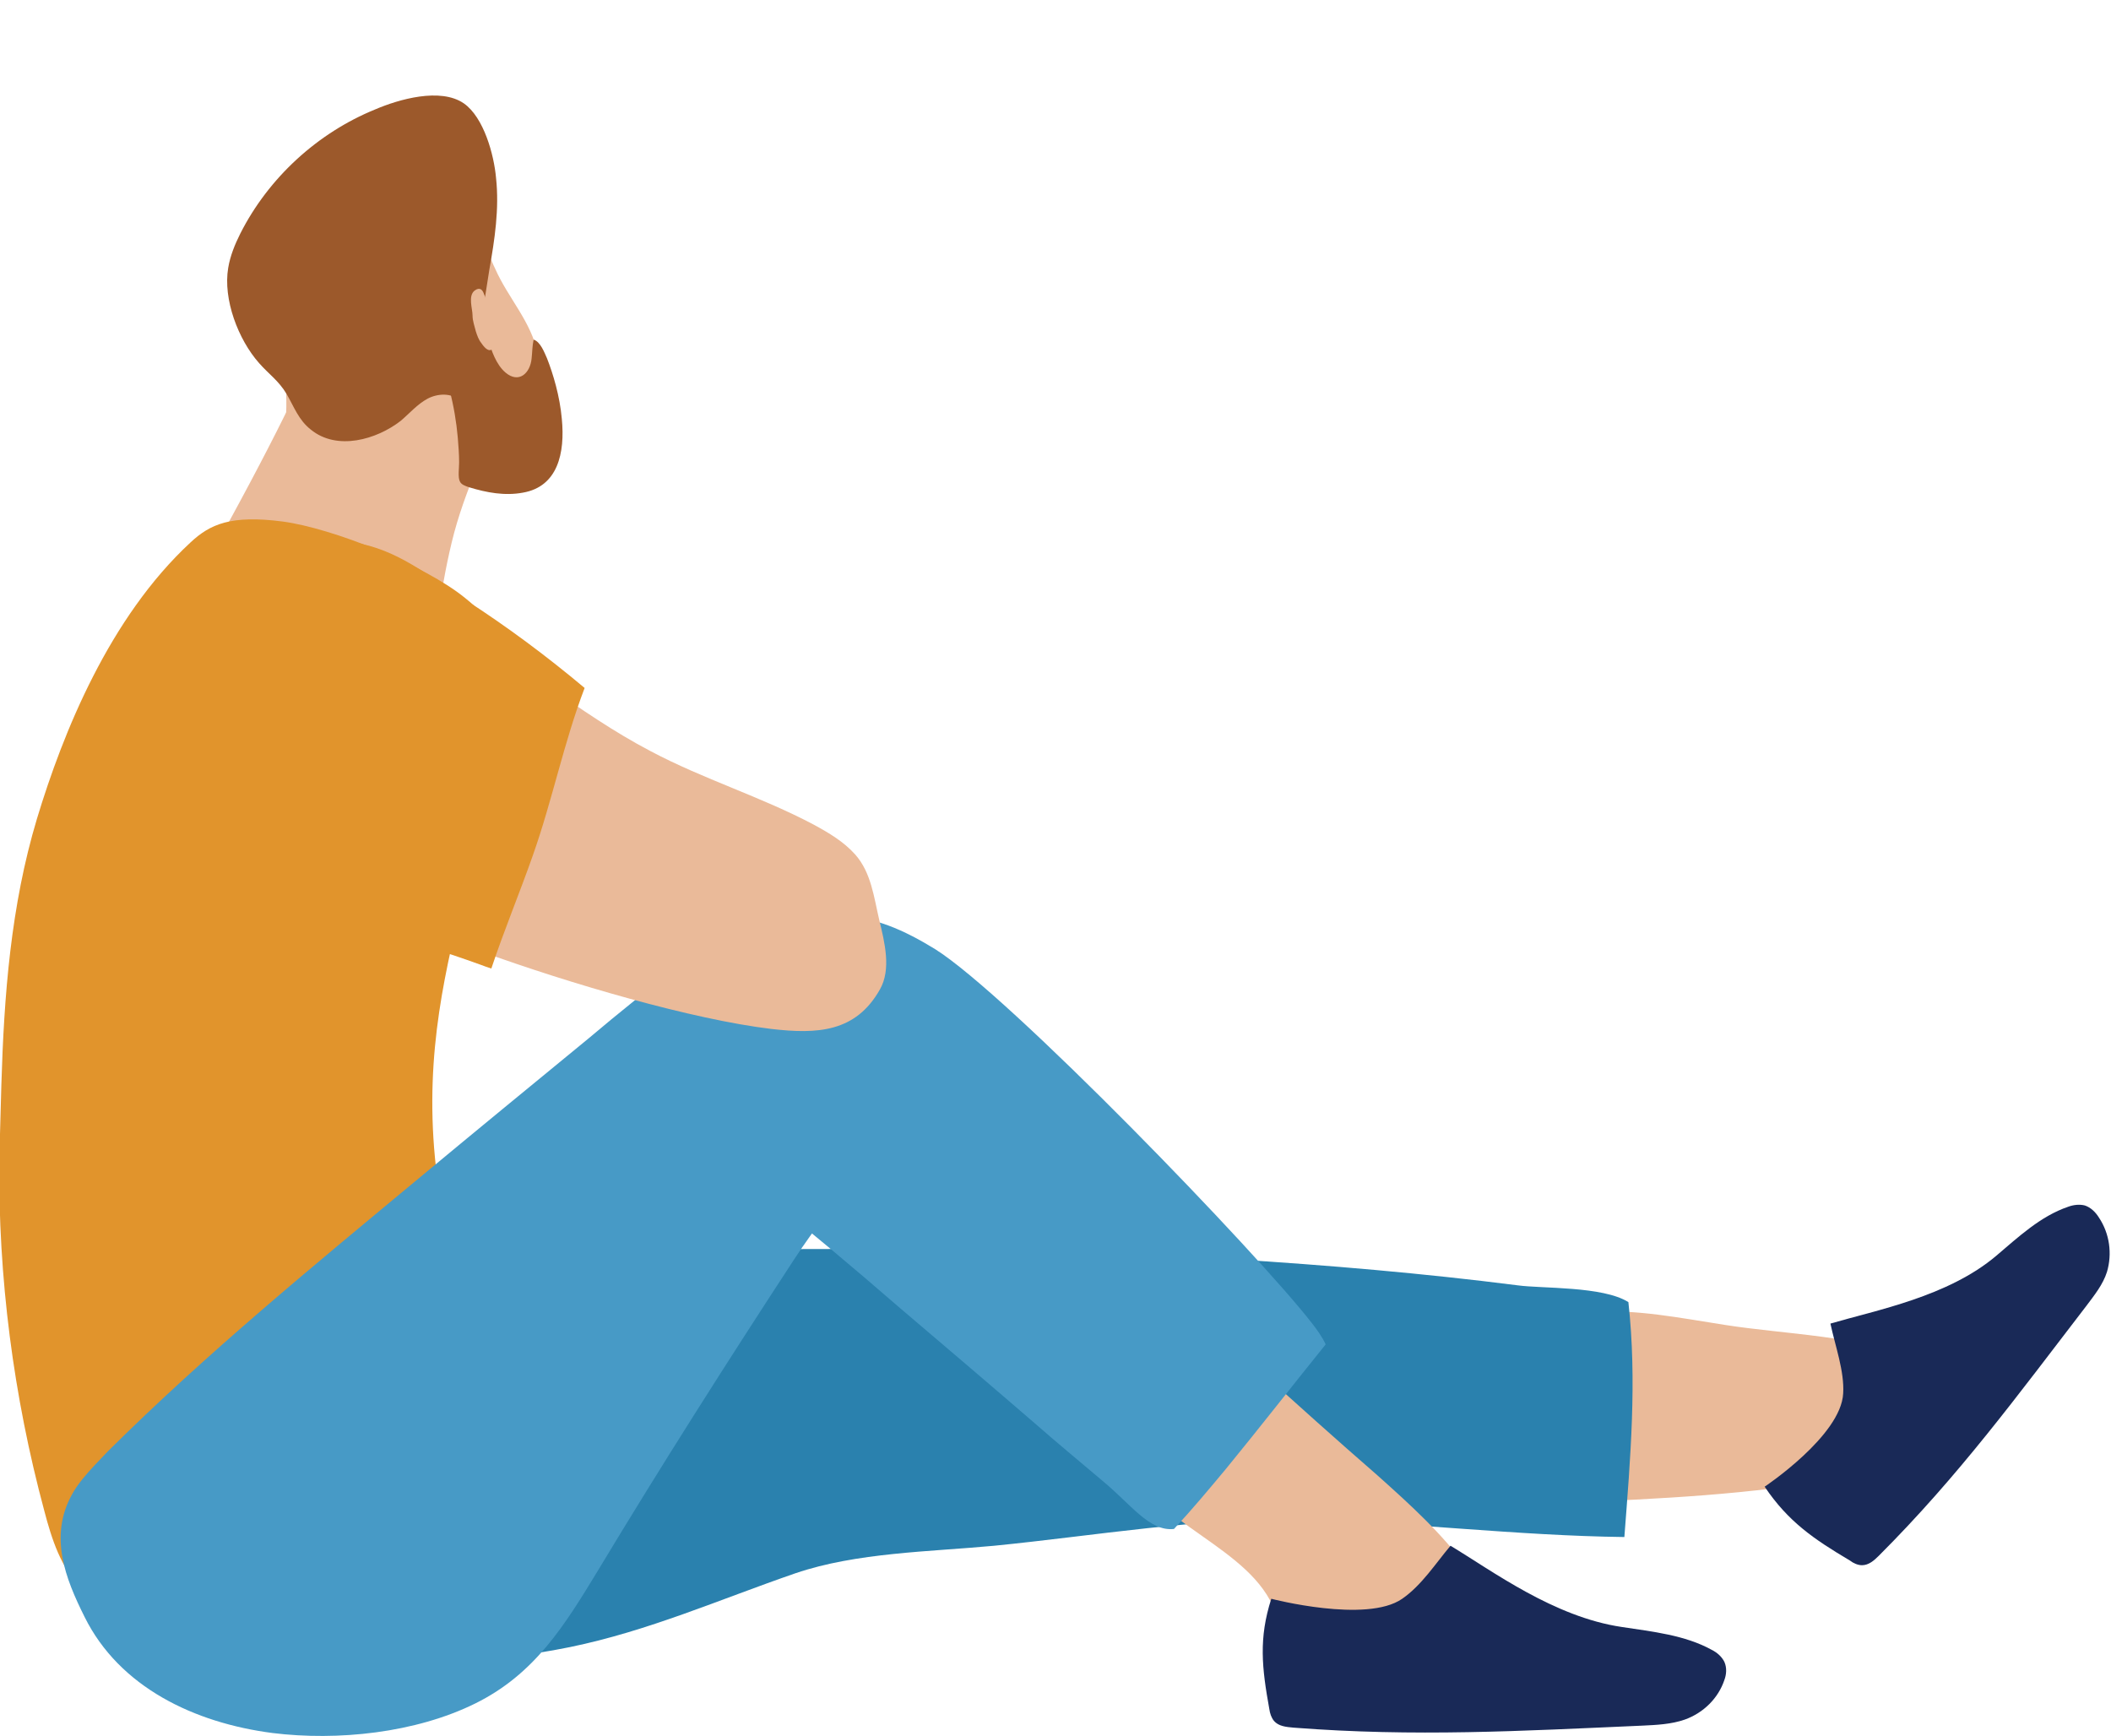
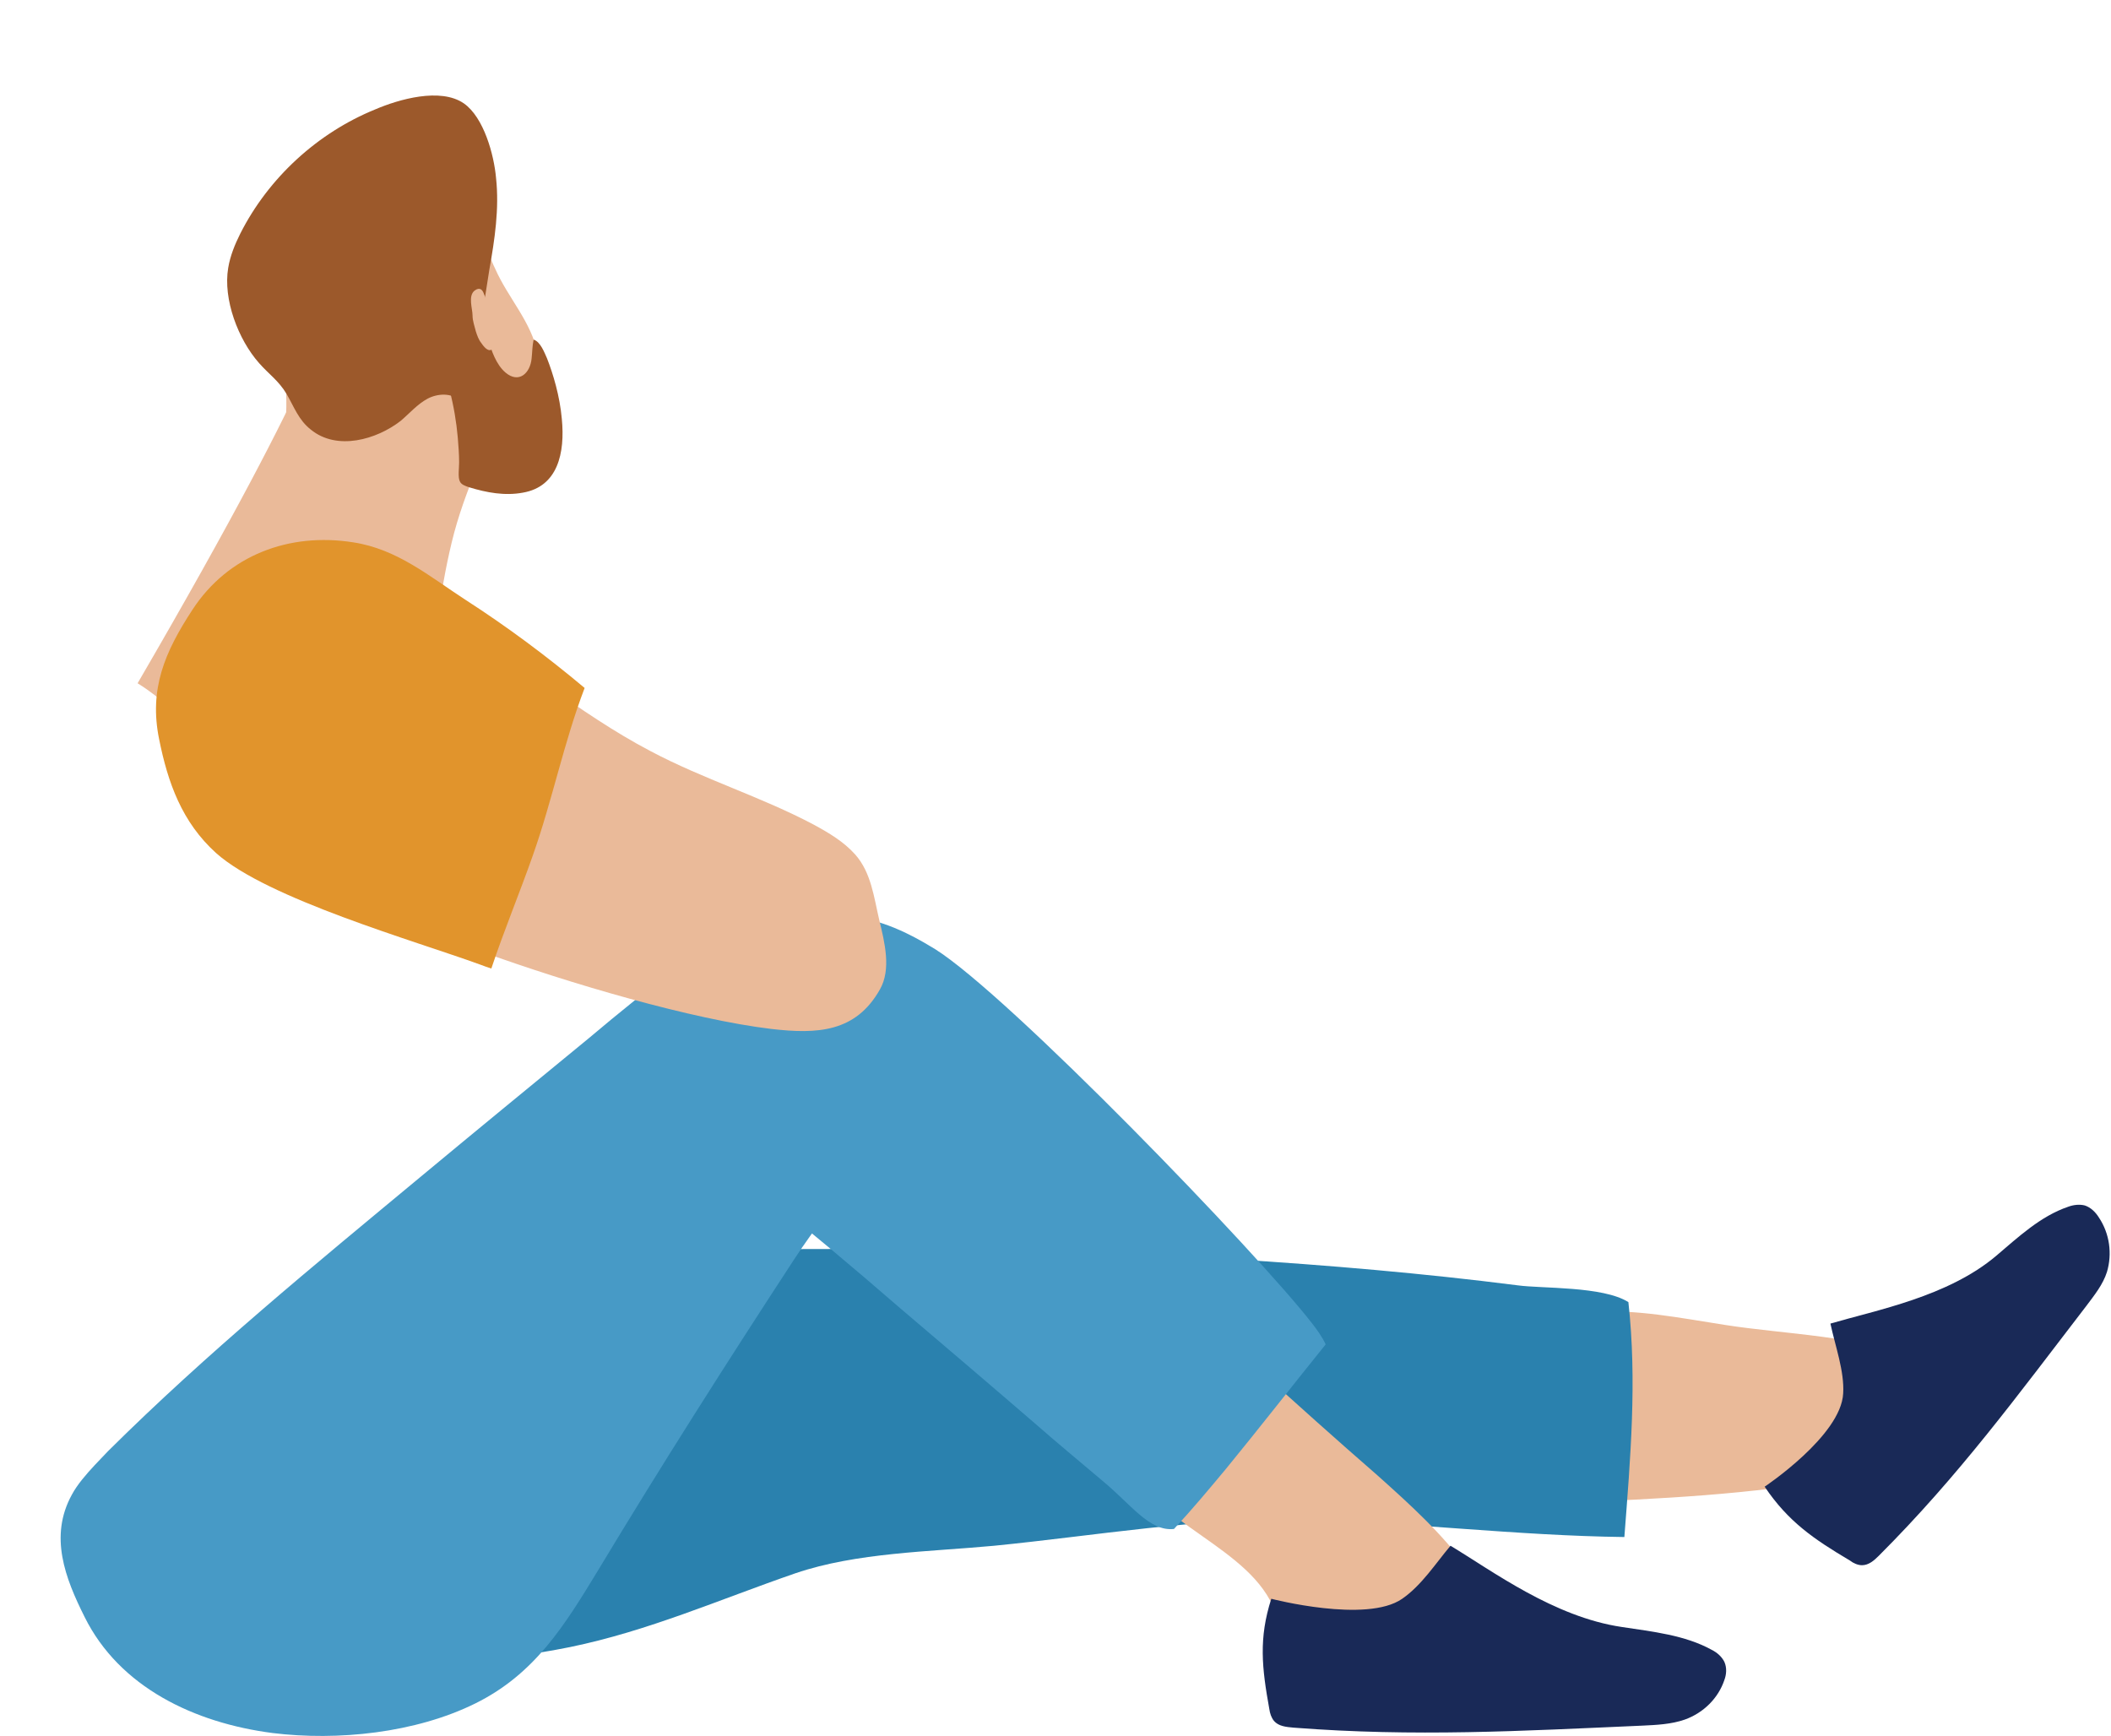
<svg xmlns="http://www.w3.org/2000/svg" version="1.1" id="_レイヤー_1" x="0px" y="0px" viewBox="0 0 314.5 258.7" style="enable-background:new 0 0 314.5 258.7;" xml:space="preserve">
  <style type="text/css">
	.st0{fill:#EABA99;}
	.st1{fill:#2A81AE;}
	.st2{fill:#192957;}
	.st3{fill:#9C592B;}
	.st4{fill:#E1942C;}
	.st5{fill:#479AC6;}
</style>
  <path class="st0" d="M219.6,204.1c0.3-0.3,0.6-0.6,0.9-0.8c11.6-10.8,22.5-8.1,36.5-5.9c8.9,1.4,20.1,1.6,28.5,5.1  c1.7,0.7,1.8,10.4,1.2,12c-1.6,4.9-7.8,4.9-12.3,5.7c-13.5,2.5-27.2,3.1-40.9,3.7c-2,0.1-4.1,0.2-6-0.3c-3-0.8-5.5-2.8-7.9-4.8  c-1.2-1-2.5-2.1-3.2-3.6C214.5,211.5,216.7,207.1,219.6,204.1L219.6,204.1z" />
  <path class="st1" d="M242.6,194c-3.8-2.4-12.9-2-16.5-2.5c-14.1-1.8-28.3-3-42.5-3.9c-22-1.3-44-1.6-66-1.5c-6.5,0-13,0.1-19.5,0.2  c-24.6,0.4-50.6,3.6-64.2,27.3c-3.9,6.7-4.9,15.7-0.4,22c2.8,3.9,7.2,6.3,11.6,8c12.6,4.7,26.6,4.5,39.8,1.8  c11.7-2.4,22.3-7.1,33.6-11c9.1-3.1,20-3.2,29.6-4.1c15.1-1.5,30.7-4.2,45.8-3.9c16,0.4,32,2.4,48.1,2.6  C242.9,217.3,243.9,205.7,242.6,194L242.6,194z" />
  <path class="st2" d="M262.9,221.5c0,0,11.4-7.6,11.7-13.9c0.2-3.3-1.2-7.1-1.9-10.4c6.8-2,17.5-4,24.7-10.1  c3.3-2.8,6.6-5.9,10.7-7.3c0.8-0.3,1.7-0.4,2.5-0.2c0.9,0.3,1.6,1,2.1,1.8c1.6,2.4,2,5.4,1.2,8.1c-0.6,1.9-1.9,3.5-3.1,5.1  c-10.3,13.4-18.9,25.2-30.9,37.2c-0.7,0.7-1.5,1.4-2.5,1.4c-0.6,0-1.3-0.3-1.8-0.7C270.2,229.3,266.4,226.7,262.9,221.5L262.9,221.5  z" />
  <path class="st0" d="M49,45.7c0,0.1,0.6,6.1-28.5,56.1c7.4,4.6,9.7,10.4,17.9,13.2c6.4,2.2,13.2,3.5,20,3.1c3.7-0.2,4.8-0.4,5.7-4.2  c0.7-2.9,0.5-6,0.5-9c-0.1-8.1,0.8-16.2,2.7-24.1s5.5-14.7,8.2-22.2c1-2.7,0.6-2.3-2.2-3.3c-1.8-0.6-3.6-1.2-5.4-1.8  c-3-1.1-5.9-2.2-8.8-3.4C58.2,49.7,49.1,46.6,49,45.7z" />
  <path class="st0" d="M58.2,71.7c-6.2,0.3-3.7,6.3-8.8,2.9c-1.2-0.8-7.9-6.6-7.5-7.9c2.4-7.7-1.8-24.2,0-25.9  c2.8-2.8,6.8-4.6,10.6-5.4c3.6-0.8,6.4-4.2,10.1-4.6c3.3-0.3,6.7,1.1,8.6,3.8c1.2,1.7,1.7,3.7,2.6,5.5c1.9,4.3,5.4,7.9,6.3,12.6  c0.3,1.6,0.3,3.3,0.1,5c-0.4,3.9-1.7,7.8-4.4,10.7c-2.4,2.6-7.3,3.3-10.7,4c-2.4,0.5-4.4-1.4-6.8-1c-0.3,0.1-0.7,0.1-0.9,0.4  C57.3,72,57.9,71.5,58.2,71.7L58.2,71.7z" />
  <path class="st3" d="M72.9,40.2c0.8-4.5,1.5-9.1,1-13.7c-0.3-3.4-1.8-9-4.8-11.1c-3.5-2.4-9.7-0.6-13.2,0.9  c-8.6,3.5-15.9,10.2-20.1,18.5c-0.8,1.6-1.5,3.3-1.8,5.1c-0.8,4.7,1.5,10.7,4.6,14.2c1.5,1.7,2.9,2.6,4.1,4.6  c1.1,1.9,1.8,3.9,3.6,5.3c3.9,3.2,9.8,1.5,13.4-1.3c1.3-1.1,2.5-2.5,4-3.3c1.5-0.8,3.6-0.9,4.8,0.3c0.5,0.5,0.7,1.2,1.2,1.8  c0.4,0.6,1.1,1.1,1.8,0.9c0.7-0.2,1-0.9,1.2-1.6c0.3-1.4,0-2.8-0.3-4.2c-0.5-2.2-1.1-4.3-0.9-6.6C71.8,46.8,72.4,43.5,72.9,40.2  L72.9,40.2z" />
  <path class="st3" d="M83.7,62.4c-0.3-3.4-1.3-6.7-2.2-9c-0.4-0.9-1-2.5-2-2.8c-0.2,0.9-0.2,1.9-0.3,2.8c-0.2,2.2-1.9,3.8-3.9,2.1  c-1.4-1.2-2.1-3.3-2.6-5c-0.7-2.5-1.5-8-4.1-9.3c-3.5-1.7-5.5,2.5-5.1,5.3c0.5,4,2.5,7.7,3.5,11.7c0.6,2.3,1,4.7,1.2,7  c0.1,1.2,0.2,2.5,0.2,3.7c0,0.8-0.2,2.2,0.1,2.8c0.2,0.5,0.8,0.7,1.4,0.9c2.6,0.8,5.3,1.3,8,0.8C83.1,72.5,84.2,67.5,83.7,62.4  L83.7,62.4z" />
-   <path class="st4" d="M0.2,161.7C0.6,148.3,1.6,135,5.5,122C9.4,109.1,16.3,92,28.4,80.8c2.9-2.7,6-4.1,13.7-3.1  c7.5,1,21.2,6.5,27.2,11.4c4,3.2,5.6,6.1,5.3,12.1c-1,30.1-16,48.2-7.7,84c0.5,2.1-0.5,1.9-2.7,3.2c-7.8,4.8-16.4,11.1-25.2,14  c-7.4,2.4-10.6,8.7-13.4,15.9c-2.4,6.1-4.1,12.6-7.5,18.2c-0.3,0.5-0.6,1-1.1,1.4c-1.5,1-3.5,0-4.8-1.2c-3.1-3-4.5-7.4-5.6-11.6  c-4.6-17.1-6.9-34.8-6.7-52.5C0,169.1,0.1,165.4,0.2,161.7z" />
  <path class="st0" d="M171.9,204.6c2.4-2.1,7.9-5,11-3.8c1.6,0.6,2.9,1.8,4.2,2.9c6,5.4,12,10.8,18.1,16.1c4.8,4.3,9.7,8.7,13.5,14  c2.4,3.3,4.5,8.8,1.3,12.4c-2.9,3.3-9,1.4-12.6,1.9c-5.3,0.7-11.4,0.5-14.9-3.6c-1.5-1.8-2.2-4.1-3.3-6.1  c-4.9-9-19.7-12.3-21.7-22.9C166.8,211.5,168.8,207.3,171.9,204.6L171.9,204.6z" />
  <path class="st5" d="M14.1,218.3c0.7-0.7,1.3-1.4,2-2.1c14.7-14.6,30.7-27.7,46.6-40.9c8.3-6.9,16.6-13.7,25-20.6  c4.5-3.8,9.1-7.5,13.8-11.1c3.6-2.7,8.9-4.3,11.6-6.9c1.3-1.3,3.3-1.6,5.1-1.1c1.8,0.4,3.3,1.4,4.8,2.5c3.1,2.3,5.9,5.1,8.2,8.2  c1.6,2.1,3,4.4,3.5,6.9c0.5,2.7,0,5.5-0.8,8.2c-2.9,10.7-9.6,17.1-15.5,26.1c-10,15.3-19.8,30.7-29.2,46.3  c-5.1,8.4-9.5,15.6-18.4,20c-8.9,4.4-20.5,5.6-30.2,4.4c-11.6-1.5-22.8-6.8-28-17.3c-2.9-5.8-5.3-12-1.9-18.2  C11.5,221.2,12.8,219.7,14.1,218.3L14.1,218.3z" />
  <path class="st5" d="M174.9,227.8c2.7-2.9,5.2-5.9,7.7-8.9c5-6.1,9.9-12.4,14.9-18.6c-0.5-1.1-1.3-2.2-2-3.1  c-8.2-10.6-45.2-48.9-56.2-55.8c-4.4-2.7-9.4-5.1-14.5-4.8c-6.3,0.4-11.8,4.6-16,9.3c-4.5,5-8.2,9.6-13.3,13.9  c-1.8,1.5-4.7,3.6-3.9,6.3c1.1,3.6,5.4,0.9,8.5,1.9c0.8,0.3,1.6,0.7,2.4,1.2c3.8,2.6,7.3,5.5,10.9,8.4c7,5.6,13.9,11.4,20.7,17.3  c6.7,5.7,13.4,11.4,20,17.1c3.3,2.9,6.7,5.7,10,8.5C168.5,224.1,171.2,228.2,174.9,227.8L174.9,227.8z" />
  <path class="st2" d="M189.4,238.2c0,0,14.2,3.7,19.5,0c2.9-2,5-5.3,7.2-7.9c6.3,3.8,15.4,10.6,25.5,12.1c4.6,0.7,9.4,1.2,13.4,3.4  c0.8,0.4,1.5,1,1.9,1.8c0.4,0.9,0.3,1.9,0,2.7c-0.9,2.7-3.1,4.9-5.9,5.9c-2,0.7-4.2,0.8-6.3,0.9c-18.2,0.8-33.9,1.7-52,0.3  c-1.1-0.1-2.2-0.2-2.9-1c-0.4-0.5-0.6-1.1-0.7-1.8C188,248.5,187.5,244.1,189.4,238.2L189.4,238.2z" />
  <path class="st0" d="M131,137.1c-0.8-3.4-1.2-7.1-3.6-9.8c-1.7-1.9-3.9-3.2-6.1-4.4c-7.9-4.2-16.5-6.8-24.4-11  c-10.7-5.6-20-13.8-30.5-19.5c-8.6,4.1-16.2,14.1-20.9,21.2c-3.2,4.8-5.8,9.9-8,15.2c3.2,2,7,3.4,10.5,4.7c7.7,3,15.7,5.4,23.5,8.2  c13.5,4.9,31.7,10.2,43.4,11.6c6.9,0.8,12.6,0.5,16.2-5.9C132.8,144.4,131.8,140.4,131,137.1L131,137.1z" />
  <path class="st4" d="M73.2,144.3c1.9-5.7,4.2-11.2,6.2-16.9c2.9-8.2,4.6-16.8,7.7-24.9c-5.6-4.7-11.5-9.1-17.7-13.1  c-5.4-3.5-10.2-7.6-16.8-8.6c-9.5-1.5-18.6,1.9-23.9,10c-4.2,6.4-6.5,11.9-5,19.3c1.3,6.5,3.4,12.4,8.5,17  c7.6,6.8,29.7,13.1,39.3,16.6C72,143.9,72.6,144.1,73.2,144.3z" />
  <path class="st0" d="M72.1,43.8c-0.2-0.6-0.6-1.1-1.4-0.5c-1,0.8-0.3,2.7-0.3,3.7c0,0.8,0.3,1.6,0.5,2.4c0.2,0.6,0.4,1.2,0.8,1.7  c1.4,2.1,2.2,0.8,2-1.2c-0.2-1.8-0.8-3.6-1.3-5.3C72.3,44.3,72.2,44,72.1,43.8L72.1,43.8z" />
</svg>